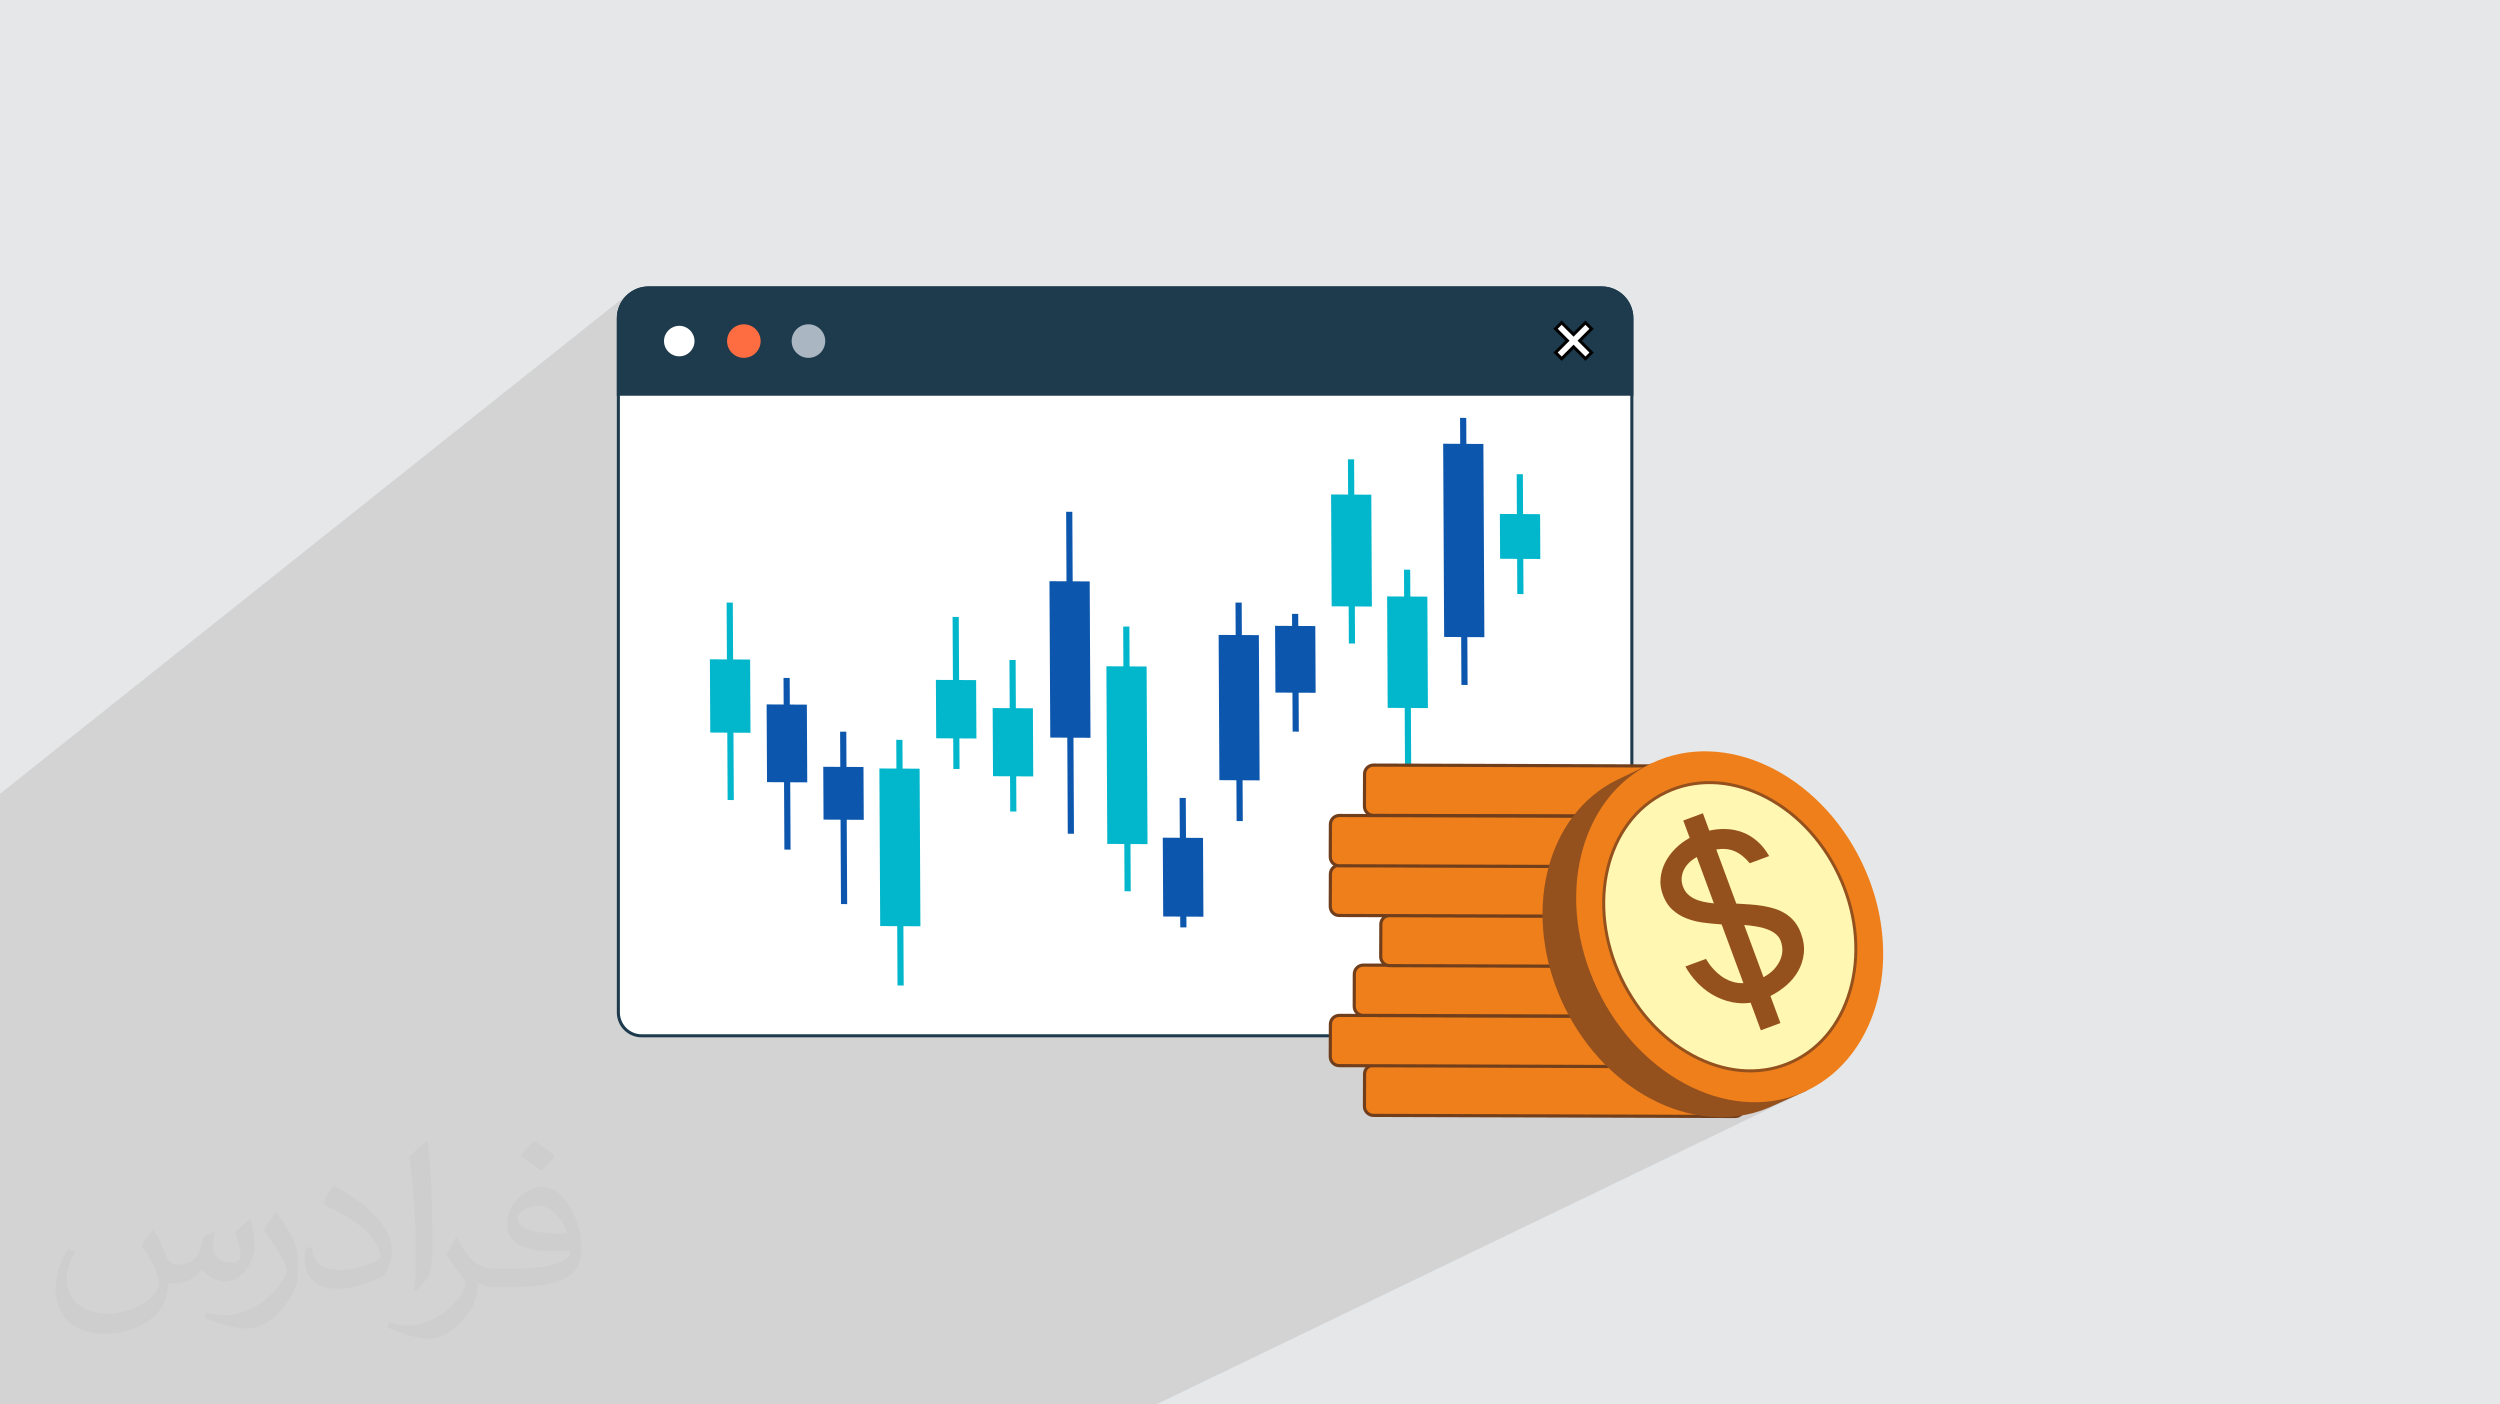
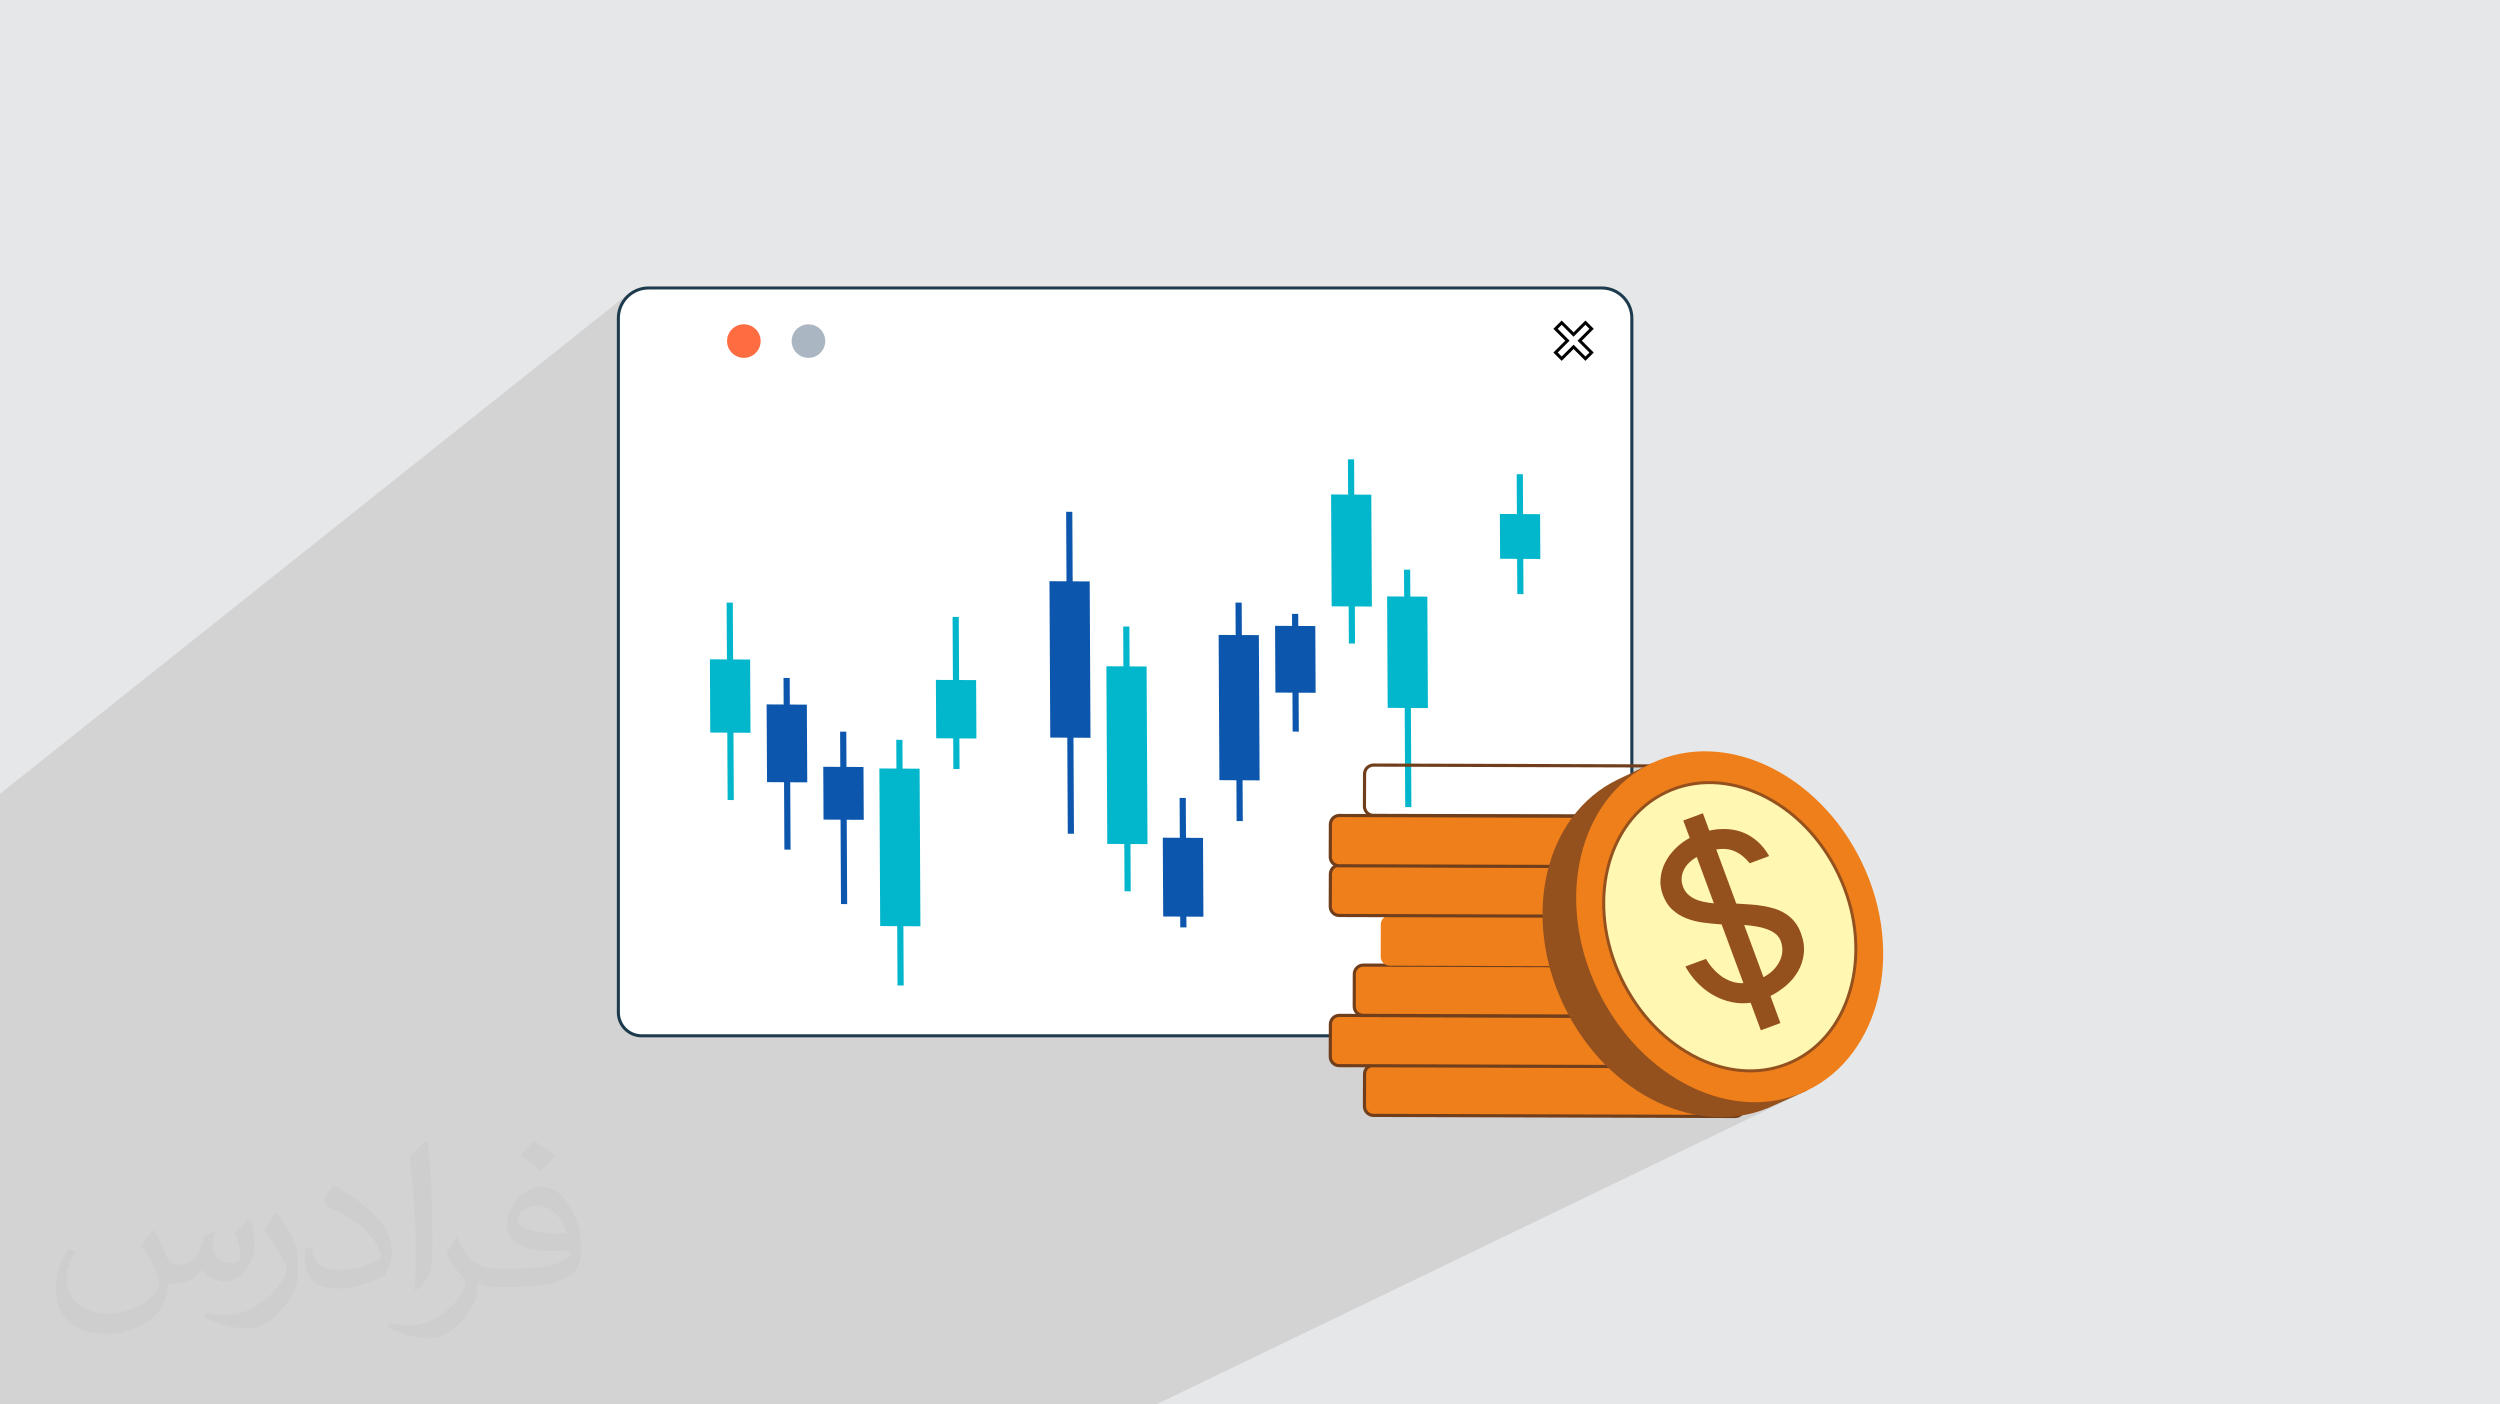
<svg xmlns="http://www.w3.org/2000/svg" xml:space="preserve" width="94.192mm" height="52.917mm" version="1.1" style="shape-rendering:geometricPrecision; text-rendering:geometricPrecision; image-rendering:optimizeQuality; fill-rule:evenodd; clip-rule:evenodd" viewBox="0 0 9404.92 5283.66">
  <defs>
    <style type="text/css">
   
    .fil0 {fill:#E6E7E8}
    .fil13 {fill:#FFF7B2;fill-rule:nonzero}
    .fil10 {fill:#EF7F1A;fill-rule:nonzero}
    .fil12 {fill:#94511E;fill-rule:nonzero}
    .fil11 {fill:#713E1C;fill-rule:nonzero}
    .fil7 {fill:#010101;fill-rule:nonzero}
    .fil8 {fill:#02B7CC;fill-rule:nonzero}
    .fil9 {fill:#0C57AD;fill-rule:nonzero}
    .fil4 {fill:#1D3B4D;fill-rule:nonzero}
    .fil5 {fill:#AAB6C2;fill-rule:nonzero}
    .fil6 {fill:#FE6C42;fill-rule:nonzero}
    .fil3 {fill:white;fill-rule:nonzero}
    .fil2 {fill:#373435;fill-opacity:0.031}
    .fil1 {fill:#2B2A29;fill-opacity:0.102}
   
  </style>
  </defs>
  <g id="Layer_x0020_1">
    <polygon class="fil0" points="-0,0 9404.92,0 9404.92,5283.66 -0,5283.66 " />
    <polygon class="fil1" points="4115.75,5283.66 4104.51,5283.66 4093.22,5283.66 4036.84,5283.66 3947.16,5283.66 3947.15,5283.66 3856.51,5283.66 3848.59,5283.66 3844.77,5283.66 3844.76,5283.66 3833.08,5283.66 3827.59,5283.66 3809.97,5283.66 3808.54,5283.66 3797.37,5283.66 3783.47,5283.66 3606.09,5283.66 3603.29,5283.66 3598.18,5283.66 3597.39,5283.66 3594.73,5283.66 3587.38,5283.66 3583.35,5283.66 3577.8,5283.66 3559.87,5283.66 3535.11,5283.66 3511.08,5283.66 3462.19,5283.66 3442.83,5283.66 3435.8,5283.66 3392.74,5283.66 3376.56,5283.66 3368.68,5283.66 3365.48,5283.66 3363.2,5283.66 3355.76,5283.66 3354.35,5283.66 3352.21,5283.66 3350.27,5283.66 3348.85,5283.66 3344.21,5283.66 3341.3,5283.66 3334.72,5283.66 3334.69,5283.66 3331.79,5283.66 3330.98,5283.66 3324.68,5283.66 3319.05,5283.66 3306.21,5283.66 3283.76,5283.66 3271.47,5283.66 3262.3,5283.66 3253.89,5283.66 3251.83,5283.66 3229.13,5283.66 3227.61,5283.66 3217.9,5283.66 3166.03,5283.66 3147.45,5283.66 3142.91,5283.66 3133.72,5283.66 3080.17,5283.66 3079.07,5283.66 3078.75,5283.66 3068.27,5283.66 3067.99,5283.66 3067.7,5283.66 3058.51,5283.66 3051.9,5283.66 3023.6,5283.66 3009.99,5283.66 3001.6,5283.66 2986.36,5283.66 2975.77,5283.66 2974.19,5283.66 2973.57,5283.66 2964.63,5283.66 2927.4,5283.66 2911.9,5283.66 2909.74,5283.66 2908.33,5283.66 2904.07,5283.66 2901.28,5283.66 2899.33,5283.66 2890.63,5283.66 2889.08,5283.66 2885.16,5283.66 2884.57,5283.66 2869.8,5283.66 2856.57,5283.66 2835.13,5283.66 2819.31,5283.66 2814.12,5283.66 2781.79,5283.66 2771.27,5283.66 2769.58,5283.66 2768.64,5283.66 2754.36,5283.66 2750.34,5283.66 2750.25,5283.66 2743.41,5283.66 2743.15,5283.66 2732.01,5283.66 2730.46,5283.66 2730.41,5283.66 2722,5283.66 2718.78,5283.66 2718.75,5283.66 2718.07,5283.66 2686.02,5283.66 2680.25,5283.66 2662.91,5283.66 2650.62,5283.66 2631.09,5283.66 2626.88,5283.66 2621.19,5283.66 2621.05,5283.66 2619.45,5283.66 2613.13,5283.66 2610.77,5283.66 2609.28,5283.66 2602.32,5283.66 2601.2,5283.66 2600.48,5283.66 2599.22,5283.66 2597.48,5283.66 2595.13,5283.66 2594.91,5283.66 2589.47,5283.66 2588.12,5283.66 2580.24,5283.66 2572.31,5283.66 2561.66,5283.66 2551.61,5283.66 2551.14,5283.66 2534.91,5283.66 2532.71,5283.66 2532.49,5283.66 2524.74,5283.66 2465.66,5283.66 2460.87,5283.66 2443.55,5283.66 2438.9,5283.66 2431.19,5283.66 2423.5,5283.66 2422.66,5283.66 2403.65,5283.66 2397.32,5283.66 2387.1,5283.66 2379.86,5283.66 2365.81,5283.66 2363.8,5283.66 2355.41,5283.66 2341.56,5283.66 2339.53,5283.66 2336.27,5283.66 2335.91,5283.66 2329.05,5283.66 2325.61,5283.66 2324.63,5283.66 2320.85,5283.66 2320.53,5283.66 2318.1,5283.66 2300.67,5283.66 2288.55,5283.66 2213.78,5283.66 2212.31,5283.66 2212.23,5283.66 2212.1,5283.66 2203.6,5283.66 2199.83,5283.66 2195.37,5283.66 2192.77,5283.66 2185.68,5283.66 2145.98,5283.66 2135.79,5283.66 2129.57,5283.66 2121.3,5283.66 2119.52,5283.66 2117.98,5283.66 2110.81,5283.66 2107.94,5283.66 2100.47,5283.66 2001.7,5283.66 1965.98,5283.66 1945.58,5283.66 1935.64,5283.66 1932.33,5283.66 1921.48,5283.66 1918.41,5283.66 1913.61,5283.66 1911.31,5283.66 1901.1,5283.66 1829.2,5283.66 1770.08,5283.66 1752.45,5283.66 1688.96,5283.66 1679.08,5283.66 1570.08,5283.66 1513.1,5283.66 1503.25,5283.66 1498.71,5283.66 1490.19,5283.66 1489.41,5283.66 1487.69,5283.66 1482.18,5283.66 1481.74,5283.66 1480.34,5283.66 1475.43,5283.66 1470.61,5283.66 1420.01,5283.66 1410.25,5283.66 1350.04,5283.66 1345.03,5283.66 1335.83,5283.66 1316.27,5283.66 1291.46,5283.66 1249.89,5283.66 1240.2,5283.66 1228.11,5283.66 1220.54,5283.66 1218.55,5283.66 1209.52,5283.66 984.44,5283.66 963.68,5283.66 936.97,5283.66 929.35,5283.66 877.24,5283.66 858.32,5283.66 806.19,5283.66 792.64,5283.66 768.86,5283.66 765.74,5283.66 740.39,5283.66 649.84,5283.66 517.35,5283.66 512.01,5283.66 458.28,5283.66 428.64,5283.66 197.6,5283.66 181.62,5283.66 171.86,5283.66 -0,5283.66 -0,5282.85 -0,5276.59 -0,5165.25 -0,5131.54 -0,5118.84 -0,5112.26 -0,5085.36 -0,5073.14 -0,5039.32 -0,5003.33 -0,4998.05 -0,4985.69 -0,4969.01 -0,4956.47 -0,4937.5 -0,4921.79 -0,4902.53 -0,4860.64 -0,4847.99 -0,4841.51 -0,4696.31 -0,4665.52 -0,4660.39 -0,4647.29 -0,4629.04 -0,4611 -0,4577.64 -0,4564.4 -0,4435.38 -0,4398.06 -0,4384.4 -0,4346.62 -0,4218.68 -0,4204.76 -0,4019.29 -0,3694.97 -0,3640.53 -0,3627.65 -0,3536.51 -0,3510.74 -0,3489.09 -0,3475.71 -0,3382.64 -0,3356.78 -0,3327.07 -0,3314.44 -0,3285.91 -0,3228.09 -0,3204.49 -0,3043.48 -0,3035.63 -0,3035.56 -0,3019.33 -0,2999.2 -0,2992.59 -0,2986.24 -0,2986.18 2363.88,1104.78 2363.25,1105.36 2363.92,1104.82 2355.44,1112.53 2347.75,1121 2340.88,1130.2 2340.45,1130.9 2367.62,1109.29 2376.35,1102.74 2385.71,1097.04 2395.63,1092.25 2406.06,1088.42 2416.92,1085.62 2428.18,1083.89 2439.77,1083.3 6025.3,1083.3 6036.9,1083.89 6048.17,1085.61 6059.06,1088.41 6069.5,1092.24 6079.44,1097.02 6088.8,1102.72 6097.56,1109.26 6105.64,1116.59 6112.98,1124.66 6119.54,1133.4 6125.24,1142.76 6130.03,1152.68 6133.85,1163.11 6136.66,1173.98 6138.39,1185.24 6138.98,1196.83 6138.98,1488.7 6144.67,1488.7 6138.98,1492.27 6138.98,2881.22 6411.57,2882.07 6528.05,2882.35 6528.06,2882.35 6534.85,2883.08 6541.16,2885.08 6546.86,2888.22 6551.82,2892.34 6555.91,2897.34 6559,2903.07 6560.95,2909.41 6561.63,2916.21 6561.48,2958.86 6569.48,2961.39 6581.23,2965.43 6592.97,2969.79 6604.68,2974.49 6616.38,2979.51 6628.06,2984.85 6651.06,2996.4 6673.58,3009.05 6695.56,3022.79 6717.01,3037.57 6737.87,3053.36 6758.13,3070.14 6777.75,3087.89 6796.7,3106.57 6814.97,3126.14 6832.53,3146.6 6849.32,3167.88 6865.36,3190 6880.58,3212.9 6894.97,3236.55 6908.51,3260.93 6921.16,3286.02 6927.12,3298.76 6932.8,3311.57 6938.21,3324.46 6943.33,3337.4 6948.17,3350.41 6952.73,3363.47 6957.03,3376.57 6961.03,3389.73 6964.76,3402.92 6968.2,3416.14 6971.36,3429.39 6974.23,3442.67 6976.83,3455.96 6979.13,3469.27 6981.16,3482.58 6982.9,3495.9 6984.36,3509.22 6985.52,3522.53 6986.4,3535.83 6986.99,3549.11 6987.29,3562.37 6987.31,3575.6 6987.03,3588.8 6986.47,3601.97 6985.61,3615.09 6984.47,3628.16 6983.03,3641.18 6981.3,3654.15 6979.27,3667.05 6976.96,3679.88 6974.34,3692.65 6971.44,3705.33 6964.77,3730.29 6957.04,3754.5 6948.26,3777.9 6938.47,3800.49 6927.67,3822.21 6915.89,3843.07 6903.16,3863.03 6889.49,3882.05 6874.89,3900.12 6859.42,3917.18 6843.06,3933.24 6825.86,3948.24 6807.81,3962.18 6788.97,3975.01 6769.34,3986.72 6748.94,3997.27 6561.47,4088.86 6561.27,4144.83 6582.15,4146.26 6609.89,4146.57 6637.54,4145.28 6665.02,4142.36 6692.3,4137.78 6719.32,4131.52 6746.04,4123.54 6772.41,4113.83 6798.38,4102.37 4349.2,5283.66 4341.55,5283.66 4307.5,5283.66 4299.5,5283.66 4295.36,5283.66 4283.08,5283.66 4277.46,5283.66 4256.9,5283.66 " />
    <path class="fil2" d="M578.49 4627.69c17.95,27.21 29.6,53.36 40.96,82.43 8.45,16.91 12.93,48.09 52.57,48.09 11.61,0 28.28,-3.42 43.06,-11.61 16.63,-8.73 29.32,-21.94 35.94,-42l15.85 -53.36 38.57 -19.02 2.64 2.64c-5.27,20.09 -6.59,39.36 -6.59,54.43 0,44.63 38.57,61.56 69.22,61.56 17.95,0 34.09,-8.73 34.09,-25.11 0,-21.13 -8.98,-57.06 -20.62,-89.29 17.95,-17.95 35.94,-35.94 56.53,-50.47l3.17 1.6c8.98,38.04 14,75.56 14,100.66 0,24.57 -10.83,51.79 -19.81,69.49 -18.49,34.87 -51.25,62.62 -90.87,62.62 -30.1,0 -63.65,-15.07 -86.66,-43.06l-1.32 0c-21.66,26.96 -55.22,51.25 -108.86,51.25l-16.63 0c-2.64,35.41 -10.29,60.49 -21.94,82.95 -31.95,62.34 -126.81,106.47 -216.1,106.47 -124.17,0 -186.51,-71.59 -186.51,-166.96 0,-58.91 19.27,-113.6 48.88,-152.42l24.29 10.04c-18.49,35.41 -30.91,68.68 -30.91,101.45 0,89.29 72.66,131.83 156.4,131.83 77.68,0 173.83,-49.41 191.28,-106.72 -6.59,-62.62 -30.1,-91.93 -66.04,-148.99 10.83,-19.02 24.83,-38.04 42.28,-58.38l3.17 0 0 0 0 0 -0.02 -0.09zm1432.13 -336.04c26.15,16.39 51.79,35.66 76.87,57.85 -14,19.81 -31.45,37.79 -53.11,53.64 -25.11,-20.34 -50.19,-37.79 -75.84,-56.27 17.42,-19.55 34.62,-38.29 52.04,-55.22l0 0 0 0 0 0 0 0 0 0 0.03 0zm13.47 244.11c-42.28,0 -76.87,27.75 -76.87,48.34 0,44.13 84.53,57.85 185.72,57.31 -12.68,-51.79 -57.06,-105.68 -108.86,-105.68l0.01 0.03zm-94.86 236.19c54.96,0 103.04,-1.6 139.74,-10.83 40.96,-10.29 75.56,-30.91 75.56,-45.17 0,-3.7 0,-8.19 -1.32,-11.89 -22.98,2.11 -49.41,2.11 -72.38,2.11 -74.49,0 -131.55,-16.91 -154.02,-58.66 -5.55,-11.61 -9.51,-24.57 -9.51,-39.36 0,-40.43 17.42,-79.79 48.09,-107 25.61,-22.45 53.89,-36.44 82.67,-36.44 52.04,0 93.51,41.75 122.57,107.54 15.85,35.94 26.68,77.4 26.68,129.72 0,34.87 -9.51,64.19 -31.17,85.85 -40.43,39.11 -114.92,53.89 -229.04,53.89l-51.79 0 0 0 -13.47 0c-28.28,0 -48.62,-5.02 -64.72,-17.42l-2.64 0c0.79,6.59 1.32,12.93 1.32,19.02 0,25.61 -8.45,58.38 -25.61,84.53 -50.72,75.3 -105.68,108.04 -153.24,108.04 -48.09,0 -107,-18.49 -160.11,-42.54l9.51 -18.49c17.17,7.13 40.96,11.89 73.7,11.89 85.85,0 198.66,-82.43 212.66,-163 -3.17,-6.59 -8.98,-15.32 -17.17,-24.57 -25.11,-29.85 -40.96,-54.68 -55.75,-80.83 12.68,-25.11 24.29,-45.17 35.13,-63.4l4.49 -0.53c36.72,74.77 69.99,117.55 144.23,117.55l11.61 0 0 0 53.89 0 0 0 0 0 0 0 0 0 0 0 0.09 0.01zm-371.98 79c6.34,-34.34 6.87,-72.91 6.87,-108.86l0 -53.36c0,-99.6 -12.68,-244.36 -22.98,-338.68 17.95,-19.27 43.06,-42 62.87,-57.31l5.81 1.6c13.47,118.62 16.63,256 16.63,383.06 0,33.3 -1.32,65.79 -4.49,89.55 -1.85,30.1 -19.27,52.83 -56.53,87.7l-8.19 -3.7zm-382.8 -157.19c1.85,46.77 24.83,83.49 105.15,83.49 49.93,0 92.19,-12.93 138.96,-35.13 8.45,-3.7 12.93,-8.73 12.93,-12.93 0,-29.32 -22.45,-68.15 -60.23,-103.55 -36.72,-33.3 -85.34,-62.62 -130.76,-82.18 -15.6,-6.59 -20.62,-13.47 -20.62,-20.09 0,-13.47 17.95,-41.75 32.77,-62.09l5.02 -0.53c52.04,27.21 110.17,67.64 153.24,112.53 39.11,41.47 63.4,83.49 63.4,129.19 0,33.81 -10.29,65.51 -26.96,95.11 -57.06,28.79 -117.83,50.72 -178.06,50.72 -73.17,0 -123.1,-34.34 -123.1,-114.92 0,-8.73 0,-22.19 3.17,-39.64l25.11 0 0 0 0 0 0 0 0 0 0 0 -0.02 0zm-132.37 -132.9l45.45 73.45c16.63,27.21 32.23,56.81 32.23,103.55l0 59.7c0,48.34 -30.91,100.13 -80.83,151.38 -39.11,34.62 -73.7,49.41 -105.68,49.41 -47.55,0 -101.98,-14.79 -164.85,-41.75l7.13 -18.49c19.81,5.27 42.79,9.77 71.06,9.77 90.36,-0.53 182.8,-66.57 225.08,-147.15 5.02,-9.26 6.87,-17.95 6.87,-24.04 0,-9.26 -5.02,-19.55 -8.98,-28.79 -22.98,-43.31 -48.62,-82.95 -76.87,-119.68 14.79,-23.25 29.6,-45.7 45.7,-67.9l3.7 0.53 0 0 0 0 0 0 0 0 0 0 -0.02 0.01z" />
    <g id="_3018851897760">
      <path class="fil3" d="M6025.3 1083.3l-3585.53 0c-62.58,0 -113.51,50.99 -113.51,113.68l0 2611.93c0,48.41 39.31,87.78 87.65,87.78l3637.26 0c48.41,0 87.81,-39.37 87.81,-87.78l0 -2612.08c0,-62.6 -51.01,-113.53 -113.68,-113.53z" />
      <path class="fil4" d="M6133.2 3808.91c0,45.22 -36.81,82.02 -82.05,82.02l-3637.24 0c-45.17,0 -81.89,-36.79 -81.89,-82.02l0 -2611.96c0,-59.48 48.33,-107.89 107.74,-107.89l3585.53 0c59.5,0 107.91,48.35 107.91,107.75l0 2612.1zm-107.91 -2731.35l-3585.53 0c-65.82,0 -119.28,53.45 -119.28,119.4l0 2611.96c0,51.61 41.8,93.55 93.43,93.55l3637.24 0c51.63,0 93.56,-41.94 93.56,-93.55l0 -2612.1c0,-65.81 -53.45,-119.26 -119.42,-119.26z" />
-       <path class="fil4" d="M6025.3 1077.52l-3585.47 0c-65.94,0 -119.39,53.45 -119.39,119.39l0 291.79 3824.23 0 0 -291.79c0,-65.94 -53.45,-119.39 -119.37,-119.39z" />
      <path class="fil5" d="M3041.34 1219.97c-34.87,0 -63.14,28.28 -63.14,63.13 0,34.89 28.28,63.14 63.14,63.14 34.88,0 63.17,-28.26 63.17,-63.14 0,-34.86 -28.3,-63.13 -63.17,-63.13z" />
      <path class="fil6" d="M2798.34 1219.97c-34.89,0 -63.18,28.28 -63.18,63.13 0,34.89 28.3,63.14 63.18,63.14 34.89,0 63.15,-28.26 63.15,-63.14 0,-34.86 -28.27,-63.13 -63.15,-63.13z" />
      <path class="fil3" d="M2555.33 1225.72c-31.65,0 -57.39,25.73 -57.39,57.38 0,31.65 25.74,57.4 57.39,57.4 31.65,0 57.4,-25.75 57.4,-57.4 0,-31.65 -25.75,-57.38 -57.4,-57.38z" />
      <polygon class="fil3" points="5964.32,1213.84 5919.67,1258.49 5875.02,1213.84 5851.9,1236.96 5896.55,1281.61 5851.9,1326.26 5875.02,1349.38 5919.67,1304.7 5964.32,1349.38 5987.44,1326.26 5942.75,1281.61 5987.44,1236.96 " />
      <path class="fil7" d="M5942.75 1289.75l36.52 36.51 -14.96 14.95 -36.51 -36.51 -8.14 -8.12 -8.14 8.12 -36.53 36.53 -14.95 -14.97 36.5 -36.51 8.15 -8.15 -8.15 -8.14 -36.5 -36.51 14.95 -14.97 36.53 36.5 8.14 8.15 8.14 -8.15 36.51 -36.5 14.96 14.97 -36.52 36.51 -8.11 8.14 8.11 8.15zm21.58 -84.05l-44.65 44.65 -44.67 -44.65 -31.23 31.25 44.65 44.65 -44.65 44.66 31.23 31.26 44.67 -44.67 44.65 44.67 31.23 -31.26 -44.63 -44.66 44.63 -44.65 -31.23 -31.25z" />
      <g>
        <polygon class="fil8" points="2821.92,2481.19 2757.94,2480.82 2756.84,2266.94 2733.55,2266.81 2734.63,2480.71 2670.61,2480.3 2671.99,2755.82 2736.02,2756.21 2737.33,3009.64 2760.59,3009.77 2759.3,2756.35 2823.33,2756.72 " />
        <polygon class="fil9" points="3035.36,2650.82 2971.32,2650.45 2970.83,2550.49 2947.57,2550.34 2948.08,2650.33 2884.02,2649.95 2885.52,2942.38 2949.55,2942.76 2950.84,3196.19 2974.09,3196.32 2972.82,2942.91 3036.85,2943.26 " />
        <polygon class="fil9" points="3248.4,2885.43 3184.38,2885.05 3183.71,2752.52 3160.45,2752.42 3161.09,2884.93 3097.07,2884.54 3098.1,3083.34 3162.12,3083.71 3163.73,3401.09 3187.02,3401.22 3185.39,3083.86 3249.43,3084.22 " />
        <polygon class="fil8" points="3459.56,2891.78 3395.54,2891.41 3394.99,2783.31 3371.72,2783.15 3372.26,2891.28 3308.23,2890.9 3311.23,3483.79 3375.26,3484.15 3376.38,3707.36 3399.69,3707.49 3398.54,3484.3 3462.57,3484.68 " />
        <polygon class="fil8" points="3672.12,2558.54 3608.1,2558.17 3606.89,2321.01 3583.61,2320.88 3584.83,2558.04 3520.79,2557.66 3521.91,2777.39 3585.95,2777.76 3586.52,2892.83 3609.81,2892.98 3609.2,2777.89 3673.24,2778.25 " />
-         <polygon class="fil8" points="3885.72,2664.6 3821.66,2664.21 3820.76,2482.83 3797.49,2482.71 3798.42,2664.09 3734.38,2663.7 3735.68,2920.04 3799.71,2920.39 3800.41,3052.95 3823.65,3053.07 3822.99,2920.55 3887.01,2920.93 " />
        <polygon class="fil9" points="4099.41,2187.3 4035.38,2186.91 4034.05,1925.37 4010.78,1925.22 4012.11,2186.79 3948.06,2186.4 3951.05,2774.7 4015.09,2775.06 4016.9,3136.37 4040.19,3136.53 4038.38,2775.19 4102.4,2775.56 " />
        <polygon class="fil8" points="4249.48,2506.97 4248.72,2356.99 4225.42,2356.87 4226.19,2506.82 4162.19,2506.47 4165.55,3174.72 4229.6,3175.09 4230.49,3352.95 4253.76,3353.1 4252.85,3175.22 4316.89,3175.61 4313.5,2507.35 " />
        <polygon class="fil9" points="4525.69,3152.18 4461.67,3151.8 4460.89,3001.84 4437.63,3001.72 4438.4,3151.68 4374.36,3151.3 4375.89,3447.81 4439.88,3448.18 4440.1,3488.81 4463.38,3488.95 4463.17,3448.31 4527.21,3448.68 " />
        <polygon class="fil9" points="4735.82,2389.36 4671.84,2388.99 4671.2,2266.94 4647.91,2266.81 4648.53,2388.86 4584.49,2388.47 4587.27,2934.89 4651.29,2935.27 4652.08,3088.71 4675.37,3088.84 4674.56,2935.4 4738.61,2935.78 " />
        <polygon class="fil9" points="4948.12,2355.19 4884.09,2354.83 4883.87,2309.47 4860.59,2309.34 4860.82,2354.7 4796.78,2354.3 4798.07,2605.42 4862.09,2605.79 4862.84,2752.28 4886.1,2752.43 4885.36,2605.92 4949.39,2606.28 " />
        <polygon class="fil8" points="5158.81,1861.01 5094.79,1860.62 5094.13,1728.1 5070.87,1727.95 5071.51,1860.5 5007.5,1860.11 5009.63,2280.92 5073.63,2281.29 5074.36,2420.82 5097.62,2420.95 5096.93,2281.45 5160.96,2281.81 " />
        <polygon class="fil8" points="5369.63,2244.57 5305.61,2244.19 5305.07,2143.06 5281.82,2142.93 5282.31,2244.06 5218.29,2243.68 5220.41,2662.91 5284.45,2663.28 5286.32,3036.25 5309.6,3036.4 5307.71,2663.43 5371.75,2663.8 " />
-         <polygon class="fil9" points="5580.48,1670.19 5516.46,1669.83 5515.95,1572.17 5492.66,1572.04 5493.18,1669.7 5429.14,1669.29 5432.83,2396.2 5496.86,2396.59 5497.77,2576.73 5521.03,2576.86 5520.13,2396.72 5584.18,2397.1 " />
        <polygon class="fil8" points="5793.79,1934.32 5729.77,1933.93 5729,1784 5705.73,1783.85 5706.48,1933.8 5642.44,1933.42 5643.29,2102 5707.34,2102.39 5708,2234.91 5731.28,2235.04 5730.6,2102.52 5794.63,2102.89 " />
      </g>
      <polygon class="fil8" points="6076.21,3485.68 5998.88,3485.24 5998.14,3333.65 5970.02,3333.49 5970.82,3485.08 5893.49,3484.62 5893.97,3578.66 5971.25,3579.1 5972.69,3859.83 6000.81,3860.01 5999.37,3579.28 6076.67,3579.73 " />
      <polygon class="fil5" points="6331.91,3301.9 6254.59,3301.44 6254.33,3248.13 6226.24,3247.96 6226.52,3301.29 6149.2,3300.83 6150.38,3531.02 6227.67,3531.49 6228.75,3742 6256.84,3742.18 6255.77,3531.67 6333.07,3532.11 " />
      <path class="fil10" d="M6528.05 4010.99l-116.47 -0.31 -1000.69 -3.1 -243.72 -0.76c-4.45,0 -8.59,0.91 -12.42,2.37 -12.41,5.04 -21.28,17.02 -21.28,31.21l-0.43 121.8c0,18.61 15.07,33.7 33.55,33.84l241.08 0.72 1119.8 3.41c18.63,0 33.72,-14.91 33.72,-33.53l0.44 -121.81c0,-18.62 -14.95,-33.71 -33.57,-33.85l-0.01 0z" />
      <path class="fil11" d="M6555.2 4166.59c0,15.23 -12.43,27.59 -27.72,27.59l-1360.93 -4.12c-15.18,-0.11 -27.53,-12.59 -27.58,-27.86l0.49 -121.8c0,-11.24 6.87,-21.33 17.52,-25.65 3.27,-1.25 6.73,-1.95 10.18,-1.95l1360.88 4.17c15.23,0.12 27.59,12.61 27.59,27.85l-0.44 121.77zm-27.08 -161.59l-1360.95 -4.13c-4.94,0 -9.83,0.93 -14.59,2.77 -15.27,6.19 -25.1,20.58 -25.1,36.76l-0.44 121.8c0,21.8 17.72,39.63 39.49,39.84l1360.94 4.11c21.89,0 39.66,-17.76 39.66,-39.51l0.43 -121.81c0,-21.8 -17.66,-39.69 -39.44,-39.83z" />
      <path class="fil10" d="M6399.32 3823.99l-904.03 -2.8 -456.74 -1.33c-18.59,-0.15 -33.69,14.95 -33.69,33.55l-0.46 121.83c0,18.57 14.98,33.7 33.55,33.7l116.8 0.25 251.69 0.88 992.44 3.15c4.55,0 8.83,-0.93 12.69,-2.54 12.29,-5.01 21.01,-16.95 21.01,-31.03l0.27 -121.96c0.17,-18.48 -14.9,-33.7 -33.53,-33.7z" />
      <path class="fil11" d="M6426.59 3979.64c0,11.2 -6.78,21.22 -17.29,25.54 -3.25,1.33 -6.73,2.05 -10.41,2.05l-1360.88 -4.27c-15.24,0 -27.59,-12.44 -27.59,-27.72l0.44 -121.78c0,-7.48 2.9,-14.44 8.16,-19.68 5.14,-5.11 12,-7.94 19.3,-7.94l0.21 0 1360.75 4.12c7.46,0 14.4,2.95 19.62,8.22 5.24,5.24 8.06,12.17 7.98,19.47l-0.28 121.99zm-27.28 -161.6l-1360.72 -4.18c-10.11,-0.01 -20.52,3.98 -28.03,11.43 -7.54,7.49 -11.69,17.5 -11.69,28.12l-0.44 121.78c0,21.9 17.77,39.68 39.52,39.68l1360.88 4.3c5.36,0 10.43,-1 15.07,-2.99 14.94,-6.1 24.61,-20.45 24.61,-36.49l0.34 -121.96c0.08,-10.51 -3.96,-20.48 -11.41,-27.99 -7.49,-7.53 -17.5,-11.7 -28.13,-11.7z" />
      <path class="fil10" d="M6500.25 3636.74c-3.37,-1.2 -6.94,-1.95 -10.77,-1.95l-804.24 -2.51 -468.23 -1.33 -88.25 -0.28c-18.64,0 -33.71,14.91 -33.86,33.54l-0.32 121.78c-0.12,18.63 14.94,33.71 33.56,33.86l367.47 1.21c0.13,-0.19 0.13,0 0.13,0l993.14 2.91c18.64,0 33.69,-14.89 33.84,-33.52l0.34 -121.8c0.12,-14.8 -9.48,-27.36 -22.81,-31.91z" />
      <path class="fil11" d="M6516.74 3790.44c-0.08,15.19 -12.62,27.59 -27.86,27.59l-991.78 -2.98 -2.53 -1.09 -1.26 1.09 -365.18 -1.17c-15.29,-0.13 -27.71,-12.62 -27.58,-27.85l0.25 -121.83c0.19,-15.17 12.67,-27.59 27.92,-27.59l1360.73 4.15c2.9,0 5.76,0.53 8.87,1.59 11.32,3.93 18.84,14.43 18.72,26.25l-0.31 121.83zm-14.57 -159.36c-4.32,-1.51 -8.46,-2.26 -12.71,-2.26l-1360.73 -4.14c-21.8,0 -39.63,17.73 -39.84,39.45l-0.28 121.86c-0.08,10.6 3.97,20.55 11.46,28.08 7.45,7.49 17.4,11.68 28.02,11.79l1360.79 4.11c21.79,0 39.67,-17.72 39.84,-39.48l0.31 -121.83c0.14,-16.88 -10.63,-32.04 -26.86,-37.58z" />
-       <path class="fil10" d="M6528.05 2882.35l-116.47 -0.28 -1000.69 -3.11 -243.72 -0.73c-4.45,0 -8.59,0.87 -12.42,2.38 -12.41,4.99 -21.28,16.96 -21.28,31.16l-0.43 121.83c0,18.58 15.07,33.68 33.55,33.81l241.08 0.76 1119.8 3.41c18.63,0 33.72,-14.96 33.72,-33.58l0.44 -121.8c0,-18.63 -14.95,-33.71 -33.57,-33.86l-0.01 0z" />
      <path class="fil11" d="M6555.2 3037.99c0,15.22 -12.43,27.59 -27.72,27.59l-1360.93 -4.11c-15.18,-0.11 -27.53,-12.65 -27.58,-27.88l0.49 -121.78c0,-11.31 6.87,-21.35 17.52,-25.67 3.27,-1.25 6.73,-1.94 10.18,-1.94l1360.88 4.11c15.23,0.13 27.59,12.67 27.59,27.9l-0.44 121.78zm-27.08 -161.59l-1360.95 -4.17c-4.94,0 -9.83,0.94 -14.59,2.78 -15.27,6.18 -25.1,20.61 -25.1,36.75l-0.44 121.83c0,21.78 17.72,39.63 39.49,39.79l1360.94 4.17c21.89,0 39.66,-17.76 39.66,-39.56l0.43 -121.78c0,-21.78 -17.66,-39.66 -39.44,-39.81z" />
      <path class="fil10" d="M6589.25 3447.85l-183.02 -0.61 -824.93 -2.53c0,0.16 -0.15,0 -0.15,0l-352.79 -1.04c-2.54,0 -5.04,0.32 -7.43,0.91 -14.89,3.27 -26.32,16.69 -26.32,32.68l-0.44 121.77c0,14.81 9.5,27.36 22.8,31.92 3.37,1.2 7.12,1.79 10.8,1.79l454.78 1.45 817.69 2.56 88.41 0.27c18.62,0 33.7,-14.89 33.7,-33.53l0.44 -121.95c0,-18.47 -14.93,-33.69 -33.55,-33.69l0.01 0z" />
-       <path class="fil11" d="M6616.37 3603.43c0,15.24 -12.41,27.59 -27.72,27.59l-1360.88 -4.26c-3.1,0 -6.11,-0.52 -8.85,-1.45 -11.22,-3.88 -18.73,-14.43 -18.73,-26.28l0.44 -121.77c0,-12.84 9.06,-24.13 21.59,-26.85 2.1,-0.53 4.09,-0.76 6.14,-0.76l350.34 1.05 1.07 1.04 2.8 -1.04 1006.68 3.08c15.23,0 27.62,12.45 27.62,27.76l-0.49 121.9zm-27.13 -161.59l-1013.9 -3.12 -346.98 -1.06c-3.04,0 -6.01,0.42 -8.83,1.07 -17.81,3.9 -30.86,20.07 -30.86,38.52l-0.43 121.77c0,16.97 10.74,32.07 26.76,37.59 3.92,1.34 8.37,2.06 12.78,2.06l1360.88 4.32c21.88,0 39.7,-17.7 39.7,-39.52l0.44 -121.95c0,-21.88 -17.74,-39.69 -39.55,-39.69l-0.01 0z" />
      <path class="fil10" d="M6407.29 3260.1c-2.52,-0.73 -5.15,-1.06 -7.96,-1.06l-776.17 -2.34 -584.61 -1.79c-2.94,0 -5.75,0.31 -8.57,1.02 -14.45,3.69 -25.12,16.87 -25.12,32.53l-0.44 121.83c0,18.6 14.95,33.7 33.55,33.7l182.97 0.59 358.61 1.02 819.35 2.52c2.49,0 4.99,-0.29 7.37,-0.88 14.95,-3.25 26.14,-16.72 26.31,-32.52l0.27 -121.93c0.18,-15.82 -10.77,-29.15 -25.55,-32.69z" />
      <path class="fil11" d="M6426.59 3414.71c-0.13,12.78 -9.19,23.97 -21.6,26.69 -2.07,0.5 -4.09,0.73 -6.11,0.73l-1360.88 -4.11c-15.24,0 -27.59,-12.46 -27.59,-27.71l0.44 -121.78c0,-12.66 8.47,-23.64 20.6,-26.76 2.23,-0.57 4.45,-0.85 7.1,-0.85l1360.72 4.11c2.51,0 4.58,0.28 6.34,0.8 12.78,3.11 21.42,14.12 21.26,26.88l-0.28 122zm-17.89 -160.42c-2.65,-0.77 -5.77,-1.19 -9.39,-1.19l-1360.72 -4.16c-3.74,0 -7.01,0.44 -10.16,1.29 -17.34,4.42 -29.56,20.16 -29.56,38.25l-0.44 121.83c0,21.88 17.77,39.69 39.52,39.69l1360.88 4.11c3.07,0 6.03,-0.36 8.88,-1.07 17.6,-3.84 30.65,-19.93 30.8,-38.25l0.34 -121.99c0.18,-18.37 -12.21,-34.19 -30.15,-38.51z" />
      <path class="fil10" d="M6399.32 3072.08l-145.3 -0.43 -465.3 -1.47 -750.17 -2.38c-1.75,0 -3.5,0.15 -5.15,0.44 -16.13,2.54 -28.54,16.41 -28.54,33.08l-0.46 121.97c0,15.81 10.79,29.14 25.59,32.66 2.5,0.75 5.19,1.03 7.96,1.03l581.24 1.81 779.69 2.38c2.94,0 5.75,-0.33 8.39,-1.06 14.52,-3.71 25.16,-16.82 25.31,-32.54l0.27 -121.79c0.17,-18.62 -14.9,-33.7 -33.53,-33.7z" />
      <path class="fil11" d="M6426.59 3227.57c-0.13,12.65 -8.68,23.68 -20.77,26.72 -2.1,0.59 -4.32,0.88 -6.94,0.88l-1360.88 -4.12c-2.46,0 -4.53,-0.28 -6.34,-0.81 -12.63,-3.04 -21.25,-14.09 -21.25,-26.91l0.44 -121.93c0,-13.46 10.09,-25.16 23.45,-27.24 1.46,-0.25 2.85,-0.38 4.24,-0.38l1360.72 4.31c7.49,0 14.48,2.89 19.67,8.16 5.19,5.22 8.01,12.15 7.93,19.5l-0.28 121.82zm-27.28 -161.46l-1360.72 -4.29c-2.18,0 -4.33,0.2 -6.3,0.56 -18.98,2.95 -33.42,19.76 -33.42,38.97l-0.44 121.96c0,18.37 12.42,34.21 30.17,38.48 2.62,0.79 5.78,1.21 9.35,1.21l1360.88 4.12c3.78,0 7.06,-0.41 10.07,-1.24 17.25,-4.4 29.46,-20.14 29.61,-38.23l0.34 -121.83c0.08,-10.53 -3.96,-20.48 -11.41,-27.99 -7.48,-7.58 -17.45,-11.72 -28.13,-11.72z" />
      <path class="fil12" d="M6878.19 3306.3c-136.54,-284.58 -408.78,-448.21 -655.26,-414.79l-9.59 -20.12 -126.6 60.78c-274.63,131.76 -365.71,512.97 -203.31,851.46 162.33,338.42 516.71,505.93 791.42,374.16l123.52 -55.43 -10.39 -21.87c183.45,-170.54 227.65,-487.65 90.2,-774.2z" />
      <path class="fil10" d="M6213.34 2871.39c-274.67,131.81 -365.77,513.01 -203.33,851.49 162.41,338.46 513.67,511.26 788.37,379.49 274.66,-131.81 368.8,-518.36 206.4,-856.81 -162.38,-338.43 -516.74,-505.97 -791.43,-374.16z" />
      <path class="fil13" d="M6266.03 2981.14c-225.61,108.26 -300.39,421.4 -167.02,699.37 133.31,277.99 421.79,419.95 647.52,311.65 225.62,-108.21 302.87,-425.71 169.55,-703.69 -133.37,-278 -424.45,-415.56 -650.06,-307.32z" />
      <path class="fil12" d="M6695.61 3614.54c-5.62,11.97 -13.49,23.28 -23.74,33.99 -10.33,10.46 -22.82,19.7 -37.69,27.58l-72.59 -196.24c15.59,1.08 30.52,2.82 45.23,5.4 14.87,2.31 28.25,5.73 40.75,10.46 12.4,4.48 23.21,10.41 32,17.42 9.06,7.2 15.33,16.16 19.53,26.92 4.4,12.32 6.61,24.9 5.99,37.56 -0.61,12.6 -3.83,24.93 -9.48,36.9zm-287.94 -222.2c-12.43,-2.7 -23.61,-6.45 -33.6,-11.39 -9.99,-4.86 -18.53,-10.92 -25.89,-18.35 -7.35,-7.37 -12.93,-16.51 -16.86,-27.15 -7.44,-19.83 -6.81,-39.84 1.88,-60.03 8.56,-19.86 25.17,-37.12 50.01,-51.32l64.3 174.38c-14.15,-1.46 -27.38,-3.41 -39.84,-6.13zm343.58 75.26c-9.57,-11.62 -20.65,-21.55 -33.04,-29.59 -12.63,-8.01 -26.33,-14.43 -40.59,-19.14 -14.76,-4.65 -30,-8.34 -45.95,-10.82 -16.02,-2.74 -32.26,-4.65 -49.08,-5.63 -16.86,-1.23 -33.65,-2.23 -50.71,-3.15l-75.29 -203.4c25.25,-4.38 48.13,-2.52 68.56,6.13 20.42,8.67 39.55,23.75 57.46,45.56l72.95 -27.13c-13.2,-23.05 -28.5,-41.79 -45.77,-56.59 -17.29,-14.85 -35.8,-25.83 -55.07,-33 -19.79,-7.28 -39.99,-11.41 -61.03,-11.99 -21.28,-0.77 -42.15,1.11 -63.45,5.93l-23.98 -65.37 -73.9 27.35 24.26 65.31c-20.58,11.2 -38.7,24.83 -54.65,40.92 -15.72,16.01 -28.55,33.25 -37.88,52.04 -9.58,18.9 -15.08,38.73 -17.04,59.33 -0.49,4.74 -0.7,9.61 -0.65,14.44 0.31,15.95 3.41,31.89 9.25,47.57 2.77,7.4 5.66,14.21 9.19,20.63 7.37,14 16.23,25.82 26.69,35.17 14.99,13.91 32.41,24.65 52.33,32.44 9.17,3.57 18.9,6.78 28.78,9.4 4.91,1.22 10.06,2.33 15.17,3.47 5.41,1.07 11.04,2.07 16.59,2.86 1.08,0.19 1.83,0.23 2.9,0.44 22.67,2.97 45.95,5.22 69.52,6.88l63.4 171.08 2.77 7.38 0.08 0.23 2.7 7.14 12.93 35.14c-13.84,0.46 -27.28,-1.2 -40.56,-5.19 -9.38,-2.74 -18.59,-6.61 -27.36,-11.6 -2.94,-1.46 -5.7,-3.25 -8.49,-5.03l-0.24 0.1c-0.58,-0.36 -1.27,-0.98 -1.86,-1.29 -1.87,-1.27 -3.81,-2.77 -5.76,-4.26 -9.86,-7.22 -19.21,-15.36 -27.97,-25.16 -10.8,-11.53 -20.27,-24.68 -28.48,-38.99l-77.61 28.66c12.06,21.61 26.28,41.13 42.66,58.24 0.44,0.65 0.88,1.25 1.46,1.63 1.16,1.48 2.51,2.62 3.6,3.84 0.05,0.24 0.28,0.15 0.37,0.39 0.66,0.61 1.35,1.16 1.79,1.83 1.38,1.4 2.77,2.78 4.35,3.88 0.42,0.64 1.09,1.22 1.74,1.79 16.15,15.17 33.24,27.51 51.51,37.53 4.77,2.75 9.77,5.2 14.71,7.43 2.98,1.46 5.62,2.77 8.38,3.52 2.91,1.52 5.52,2.59 8.34,3.55 11.68,4.69 23.79,7.99 35.93,10.52 23.43,4.76 47.05,5.65 70.8,2.23l38.3 103.65 73.64 -27.27 -37.56 -101.86c20.61,-10.22 40.36,-23.5 58.76,-38.96 18.32,-15.69 33.5,-33.63 44.99,-53.79 11.76,-20.27 18.95,-42.33 21.72,-66.45 2.86,-23.95 -0.67,-49.93 -11.05,-77.58 -6.02,-16.44 -13.95,-30.54 -23.54,-42.38z" />
      <path class="fil12" d="M6960.4 3702.66c-31.82,131.78 -108.67,232.77 -216.35,284.38 -107.13,51.46 -232.7,47.58 -353.44,-10.92 -120.61,-58.45 -222.35,-164.32 -286.53,-298.06 -131.78,-274.7 -58.03,-585.03 164.41,-691.81 107.48,-51.62 233.5,-48.44 354.74,8.85 121.59,57.47 223.79,162.54 287.74,295.83 63.86,133.16 81.42,279.38 49.43,411.74zm-332.35 -717.81c-124.36,-58.76 -253.77,-61.87 -364.47,-8.79 -228.05,109.4 -304.16,426.52 -169.68,706.9 65.24,136.05 168.88,243.79 291.78,303.33 97.98,47.5 199.27,59.85 291.94,36.7 24.46,-6.1 48.3,-14.67 71.32,-25.73 110.79,-53.12 189.82,-156.81 222.49,-291.94 32.58,-134.88 14.75,-283.83 -50.27,-419.32 -65.05,-135.59 -169.13,-242.55 -293.11,-301.16z" />
    </g>
  </g>
</svg>